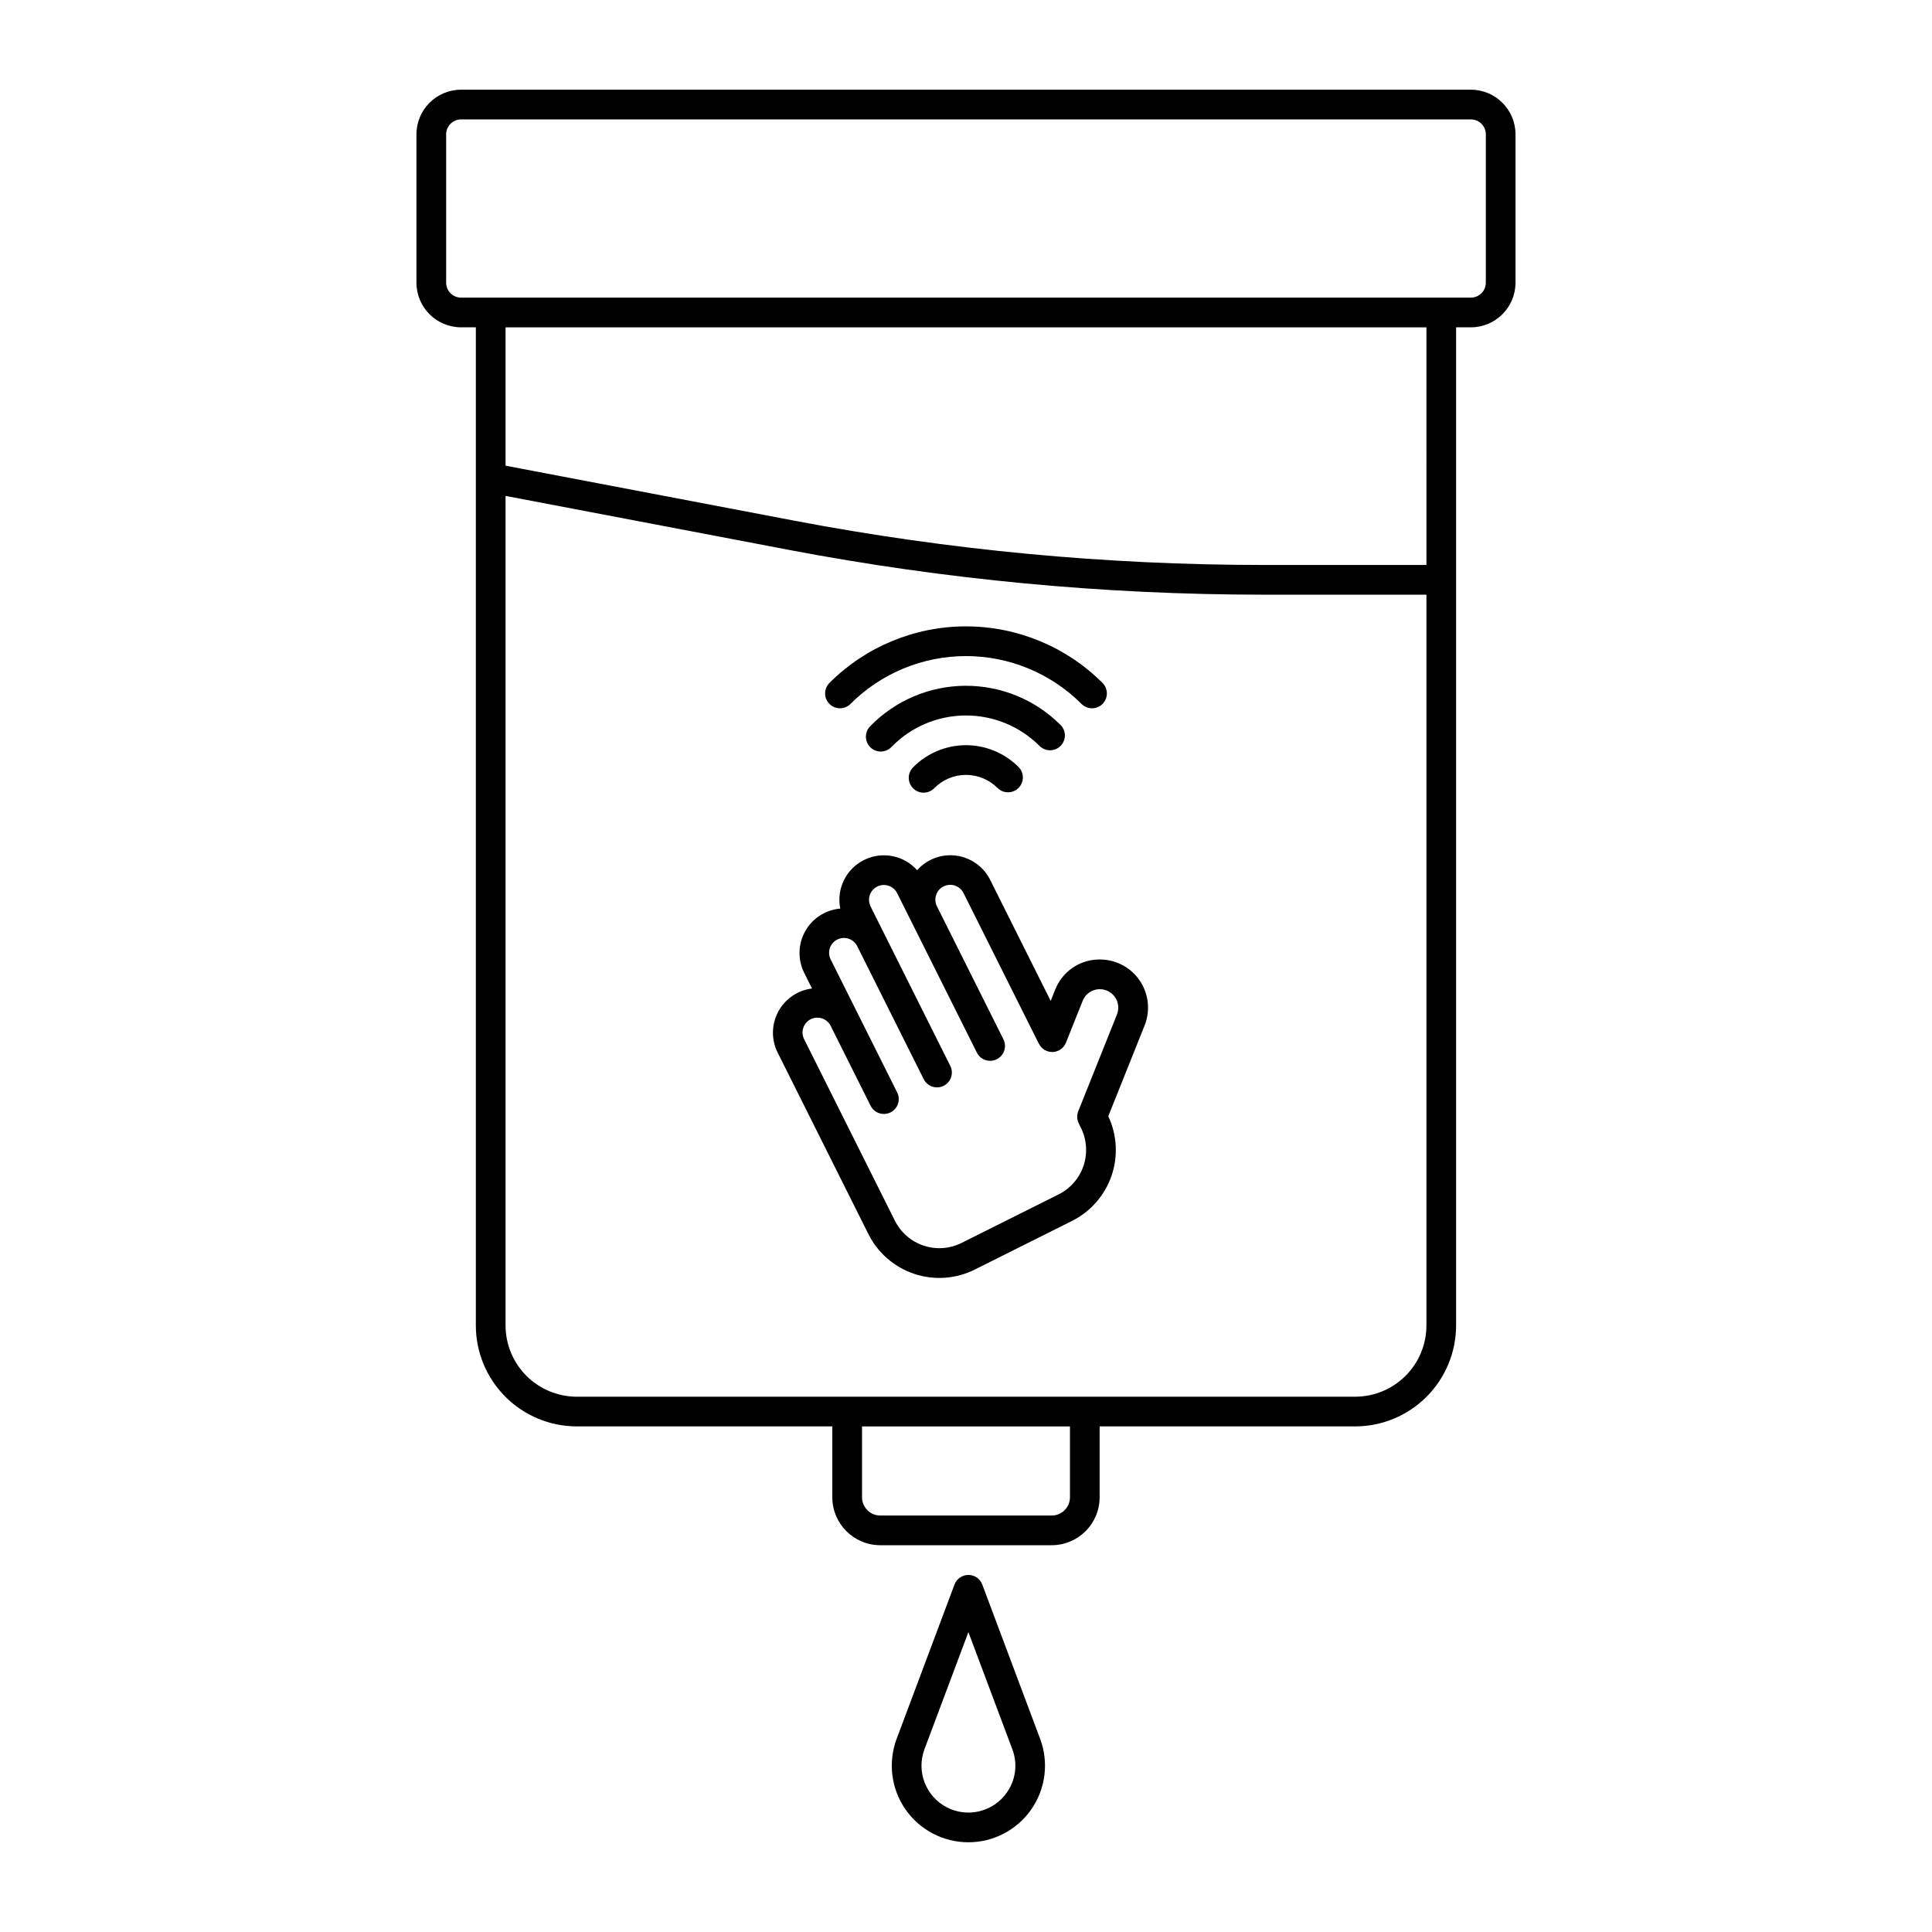
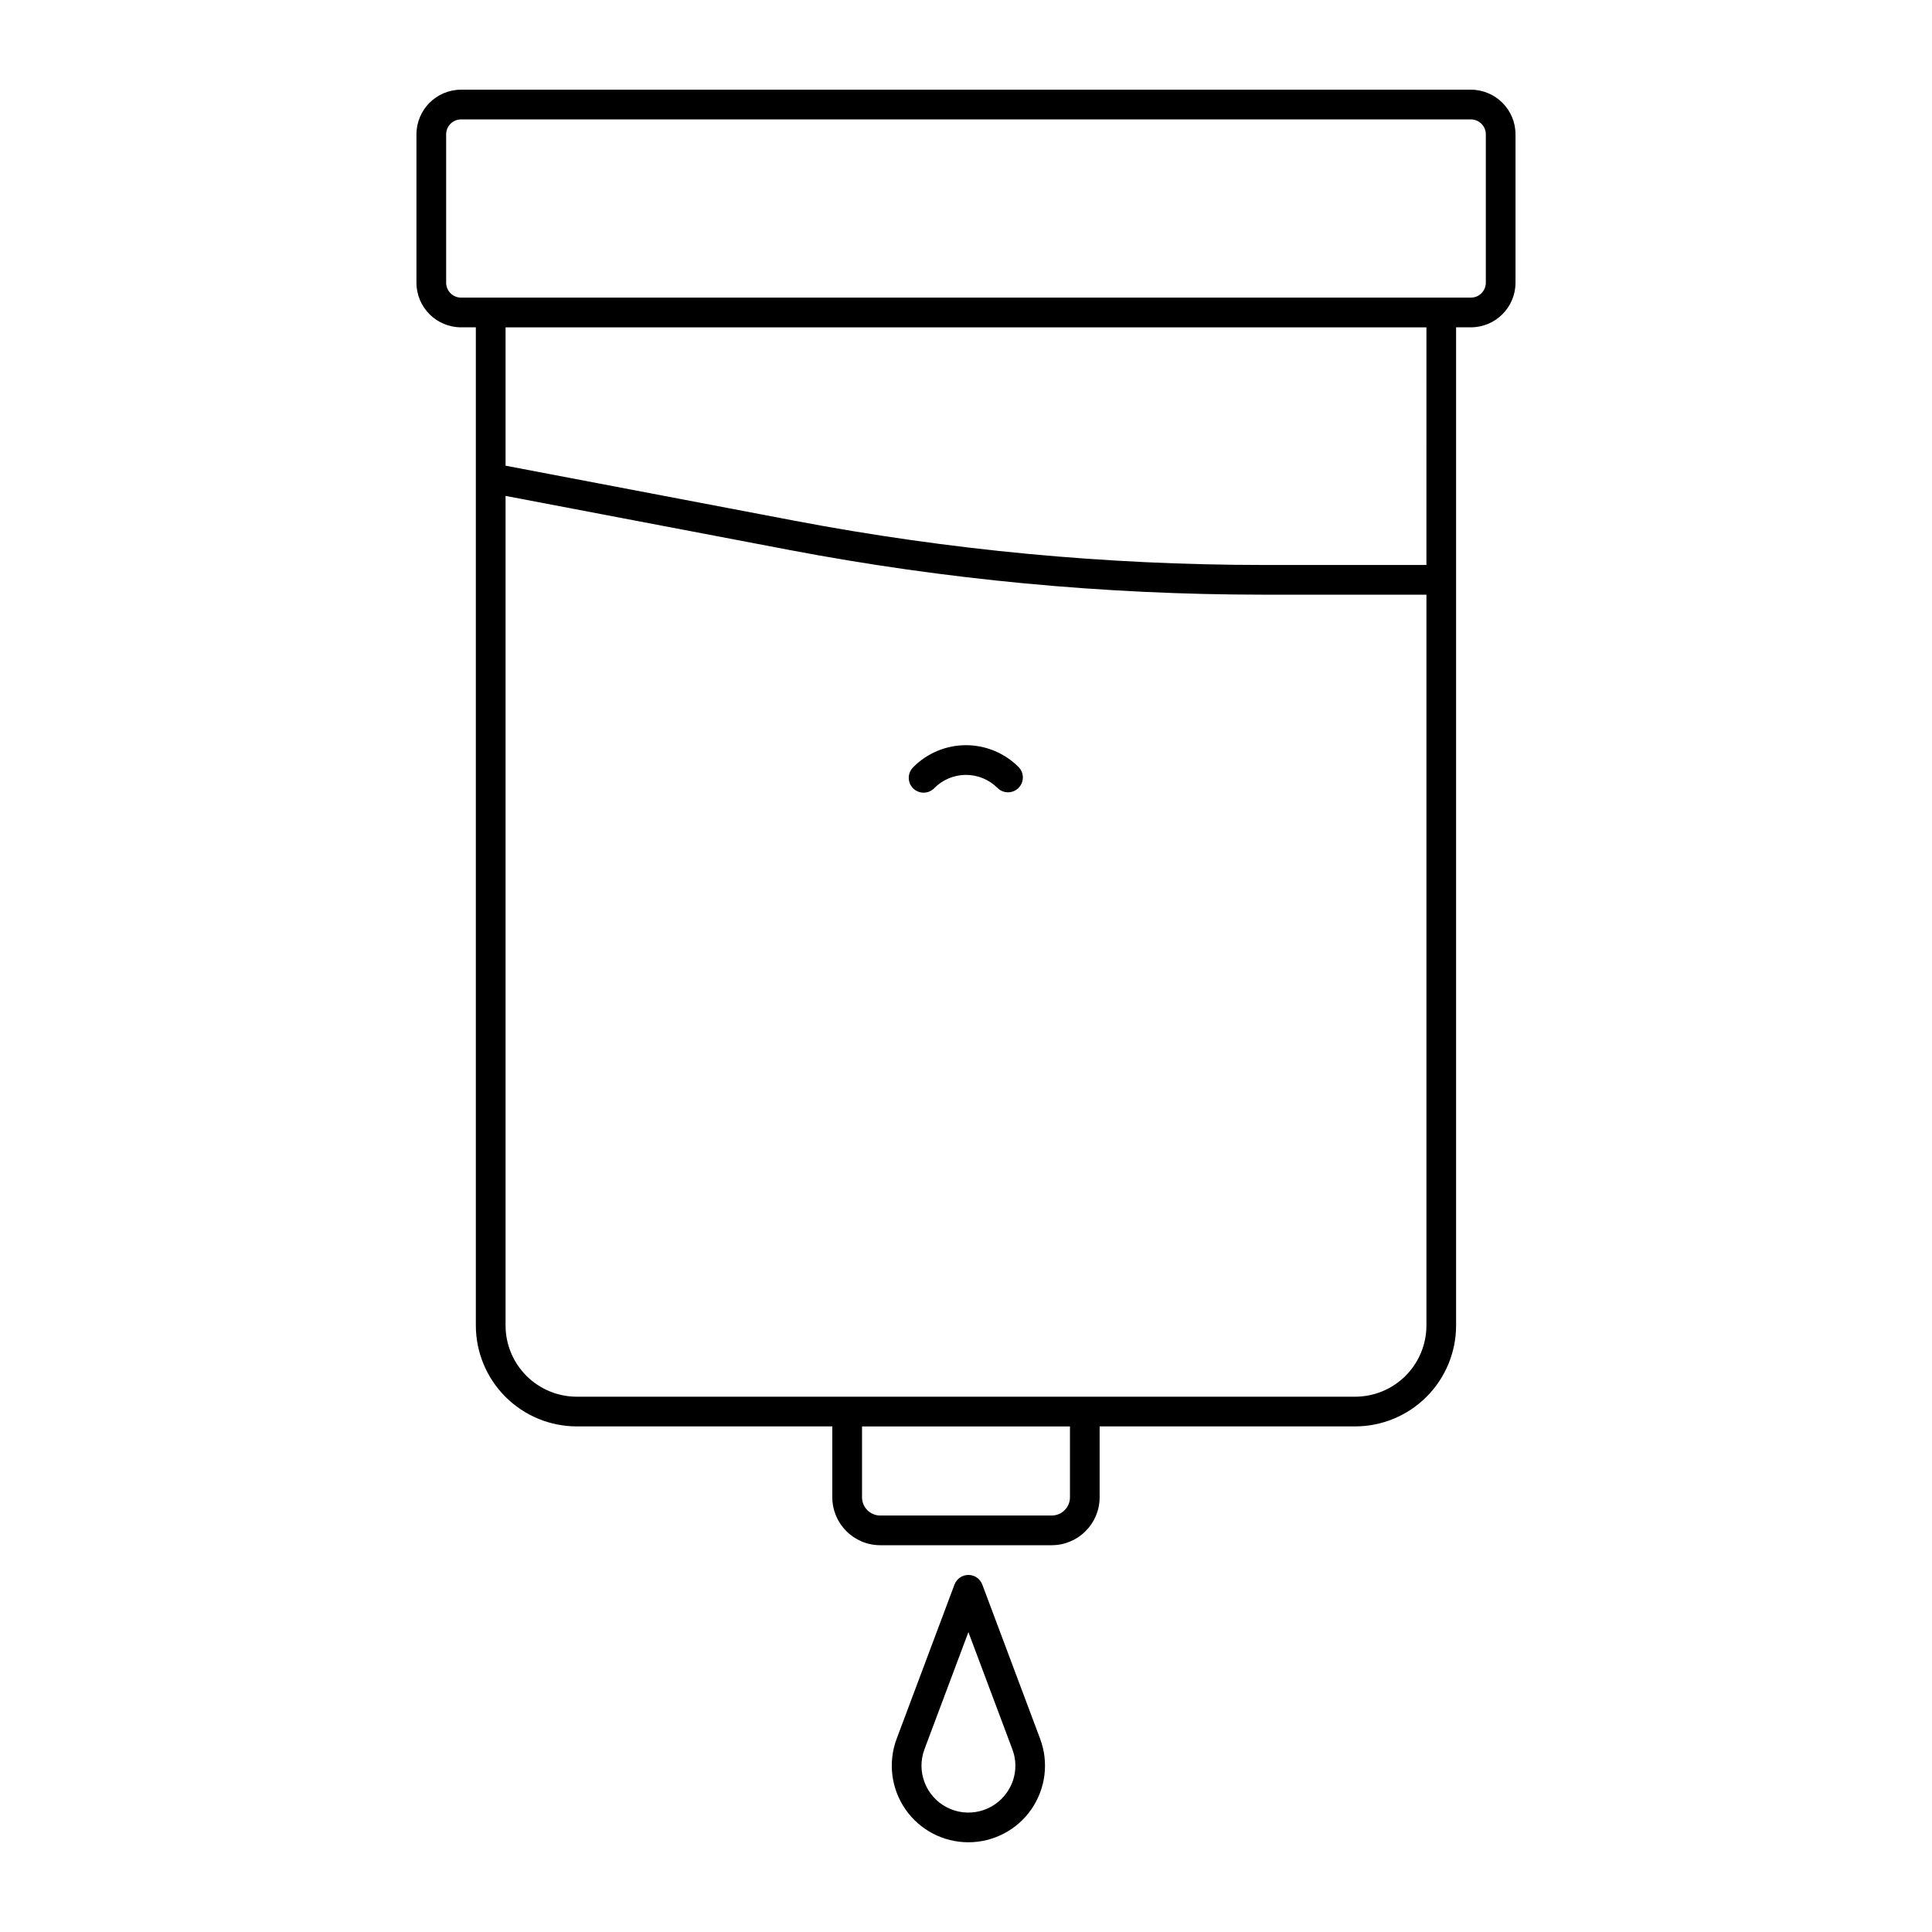
<svg xmlns="http://www.w3.org/2000/svg" fill="#000000" width="800px" height="800px" version="1.1" viewBox="144 144 512 512">
  <g>
    <path d="m404.32 563.93c-0.574-1.535-2.043-2.555-3.684-2.555s-3.109 1.02-3.688 2.555l-15.324 40.863c-2.336 6.234-1.469 13.219 2.324 18.691 3.793 5.477 10.027 8.738 16.688 8.738 6.656 0 12.895-3.262 16.684-8.738 3.793-5.473 4.664-12.457 2.324-18.691zm6.531 55.07c-3.57 5.156-10.426 6.844-15.984 3.934-5.555-2.91-8.074-9.504-5.871-15.375l11.641-31.035 11.641 31.035h-0.004c1.457 3.812 0.926 8.098-1.422 11.438z" />
    <path d="m533.8 167.77h-267.61c-6.531 0.008-11.82 5.301-11.828 11.828v39.32c0.008 6.527 5.297 11.82 11.828 11.828h3.914v264.53c0.008 7.086 2.828 13.883 7.84 18.895s11.809 7.832 18.895 7.84h67.73v18.785c0.008 7.012 5.691 12.695 12.703 12.703h45.441c7.012-0.008 12.695-5.691 12.703-12.703v-18.785h67.73c7.086-0.008 13.883-2.828 18.895-7.84s7.832-11.809 7.84-18.895v-264.53h3.914c6.531-0.008 11.824-5.301 11.832-11.828v-39.32c-0.008-6.527-5.301-11.82-11.832-11.828zm-106.25 373.03c-0.004 2.664-2.164 4.828-4.832 4.832h-45.441c-2.668-0.004-4.828-2.168-4.832-4.832v-18.785h55.105zm75.602-26.656h-206.31c-5-0.008-9.793-1.996-13.332-5.531-3.535-3.539-5.523-8.332-5.531-13.332v-219.86l75.078 14.301 0.004 0.004c41.449 7.887 83.551 11.863 125.75 11.871h43.207v193.68c-0.008 5-1.996 9.793-5.531 13.332-3.535 3.535-8.332 5.523-13.332 5.531zm18.863-220.42h-43.207c-41.699-0.008-83.309-3.934-124.27-11.73l-76.559-14.582v-36.664h244.04zm15.742-74.805c0 2.184-1.77 3.953-3.957 3.957h-267.61c-2.184-0.004-3.953-1.773-3.957-3.957v-39.32c0.004-2.184 1.773-3.953 3.957-3.957h267.61c2.188 0.004 3.957 1.773 3.957 3.957z" />
-     <path d="m434.93 398.28c-5.027 0.176-9.473 3.324-11.305 8.012l-1.18 2.957-16.031-32.062c-1.746-3.508-5.117-5.914-9-6.434-3.879-0.516-7.766 0.93-10.363 3.859-3.543-3.977-9.312-5.086-14.078-2.707s-7.344 7.656-6.293 12.879c-3.898 0.336-7.379 2.578-9.289 5.992-1.914 3.414-2.012 7.555-0.262 11.055l2.066 4.133c-3.805 0.469-7.144 2.758-8.957 6.137-1.809 3.379-1.867 7.426-0.148 10.852l24.031 48.059c2.488 5 6.863 8.805 12.164 10.574 5.301 1.766 11.082 1.352 16.074-1.156l25.711-12.859c4.914-2.449 8.676-6.727 10.473-11.914 1.801-5.184 1.5-10.871-0.836-15.836l9.617-24.039c1.613-4.023 1.074-8.59-1.43-12.129-2.504-3.535-6.633-5.559-10.965-5.371zm5.078 14.57-10.262 25.652v0.004c-0.414 1.043-0.359 2.211 0.148 3.215l-0.016 0.008 0.562 1.125v-0.004c1.562 3.125 1.82 6.746 0.715 10.059-1.105 3.316-3.484 6.055-6.609 7.617l-25.719 12.859c-3.125 1.566-6.746 1.824-10.062 0.715-3.312-1.105-6.055-3.484-7.613-6.609l-24.031-48.059c-0.484-0.938-0.574-2.027-0.246-3.027 0.324-1 1.039-1.828 1.98-2.301 0.941-0.469 2.035-0.543 3.031-0.203 0.996 0.34 1.816 1.062 2.273 2.012l10.562 21.125v-0.004c0.973 1.945 3.336 2.734 5.281 1.762 1.945-0.973 2.731-3.336 1.762-5.281l-17.605-35.207c-0.484-0.934-0.57-2.023-0.246-3.023 0.328-1.004 1.043-1.832 1.984-2.301 0.941-0.473 2.031-0.547 3.027-0.207 0.996 0.34 1.816 1.066 2.273 2.012l17.598 35.199h0.004c0.973 1.945 3.336 2.734 5.281 1.762 1.941-0.973 2.731-3.336 1.758-5.281l-21.125-42.246h0.004c-0.973-1.941-0.184-4.309 1.758-5.281 1.945-0.969 4.309-0.184 5.281 1.762l3.519 7.039 17.602 35.207c0.973 1.941 3.34 2.731 5.285 1.758 1.941-0.973 2.731-3.336 1.758-5.281l-17.598-35.199c-0.484-0.934-0.574-2.023-0.246-3.023 0.328-1.004 1.039-1.832 1.98-2.301 0.945-0.473 2.035-0.547 3.031-0.207 0.996 0.34 1.816 1.066 2.273 2.012l17.602 35.199 2.352 4.703 0.016-0.008v0.004c0.684 1.391 2.125 2.246 3.676 2.184 1.551-0.062 2.914-1.035 3.484-2.481l4.438-11.098c0.715-1.785 2.414-2.988 4.336-3.066 1.926-0.078 3.715 0.977 4.578 2.695 0.617 1.254 0.676 2.711 0.16 4.012z" />
    <path d="m385.99 347.34c-0.746 0.742-1.164 1.75-1.16 2.797 0 1.051 0.422 2.059 1.168 2.797 0.75 0.738 1.762 1.145 2.809 1.133 1.051-0.012 2.055-0.441 2.785-1.195 2.207-2.238 5.219-3.504 8.367-3.516 3.144-0.008 6.164 1.234 8.387 3.461 1.539 1.535 4.031 1.535 5.566 0 1.539-1.539 1.539-4.031 0-5.566-3.707-3.707-8.738-5.781-13.98-5.766-5.242 0.02-10.262 2.125-13.941 5.856z" />
-     <path d="m425.05 341.68c1.535-1.539 1.535-4.031 0-5.566-6.699-6.699-15.801-10.434-25.273-10.375-9.473 0.059-18.523 3.91-25.137 10.691-0.75 0.742-1.172 1.758-1.168 2.812 0.004 1.059 0.43 2.066 1.188 2.805 0.754 0.738 1.777 1.141 2.832 1.117 1.055-0.023 2.059-0.469 2.781-1.238 5.144-5.273 12.188-8.27 19.555-8.316 7.367-0.047 14.445 2.859 19.656 8.07 0.738 0.738 1.738 1.152 2.781 1.152 1.047 0 2.047-0.414 2.785-1.152z" />
-     <path d="m369.38 330.55c8.121-8.121 19.133-12.684 30.617-12.684 11.48 0 22.496 4.562 30.613 12.684 1.539 1.535 4.031 1.535 5.566 0 1.539-1.539 1.539-4.031 0-5.566-9.594-9.598-22.609-14.988-36.18-14.988-13.574 0-26.586 5.391-36.184 14.988-1.535 1.535-1.535 4.027 0 5.566 1.539 1.535 4.031 1.535 5.566 0z" />
  </g>
</svg>